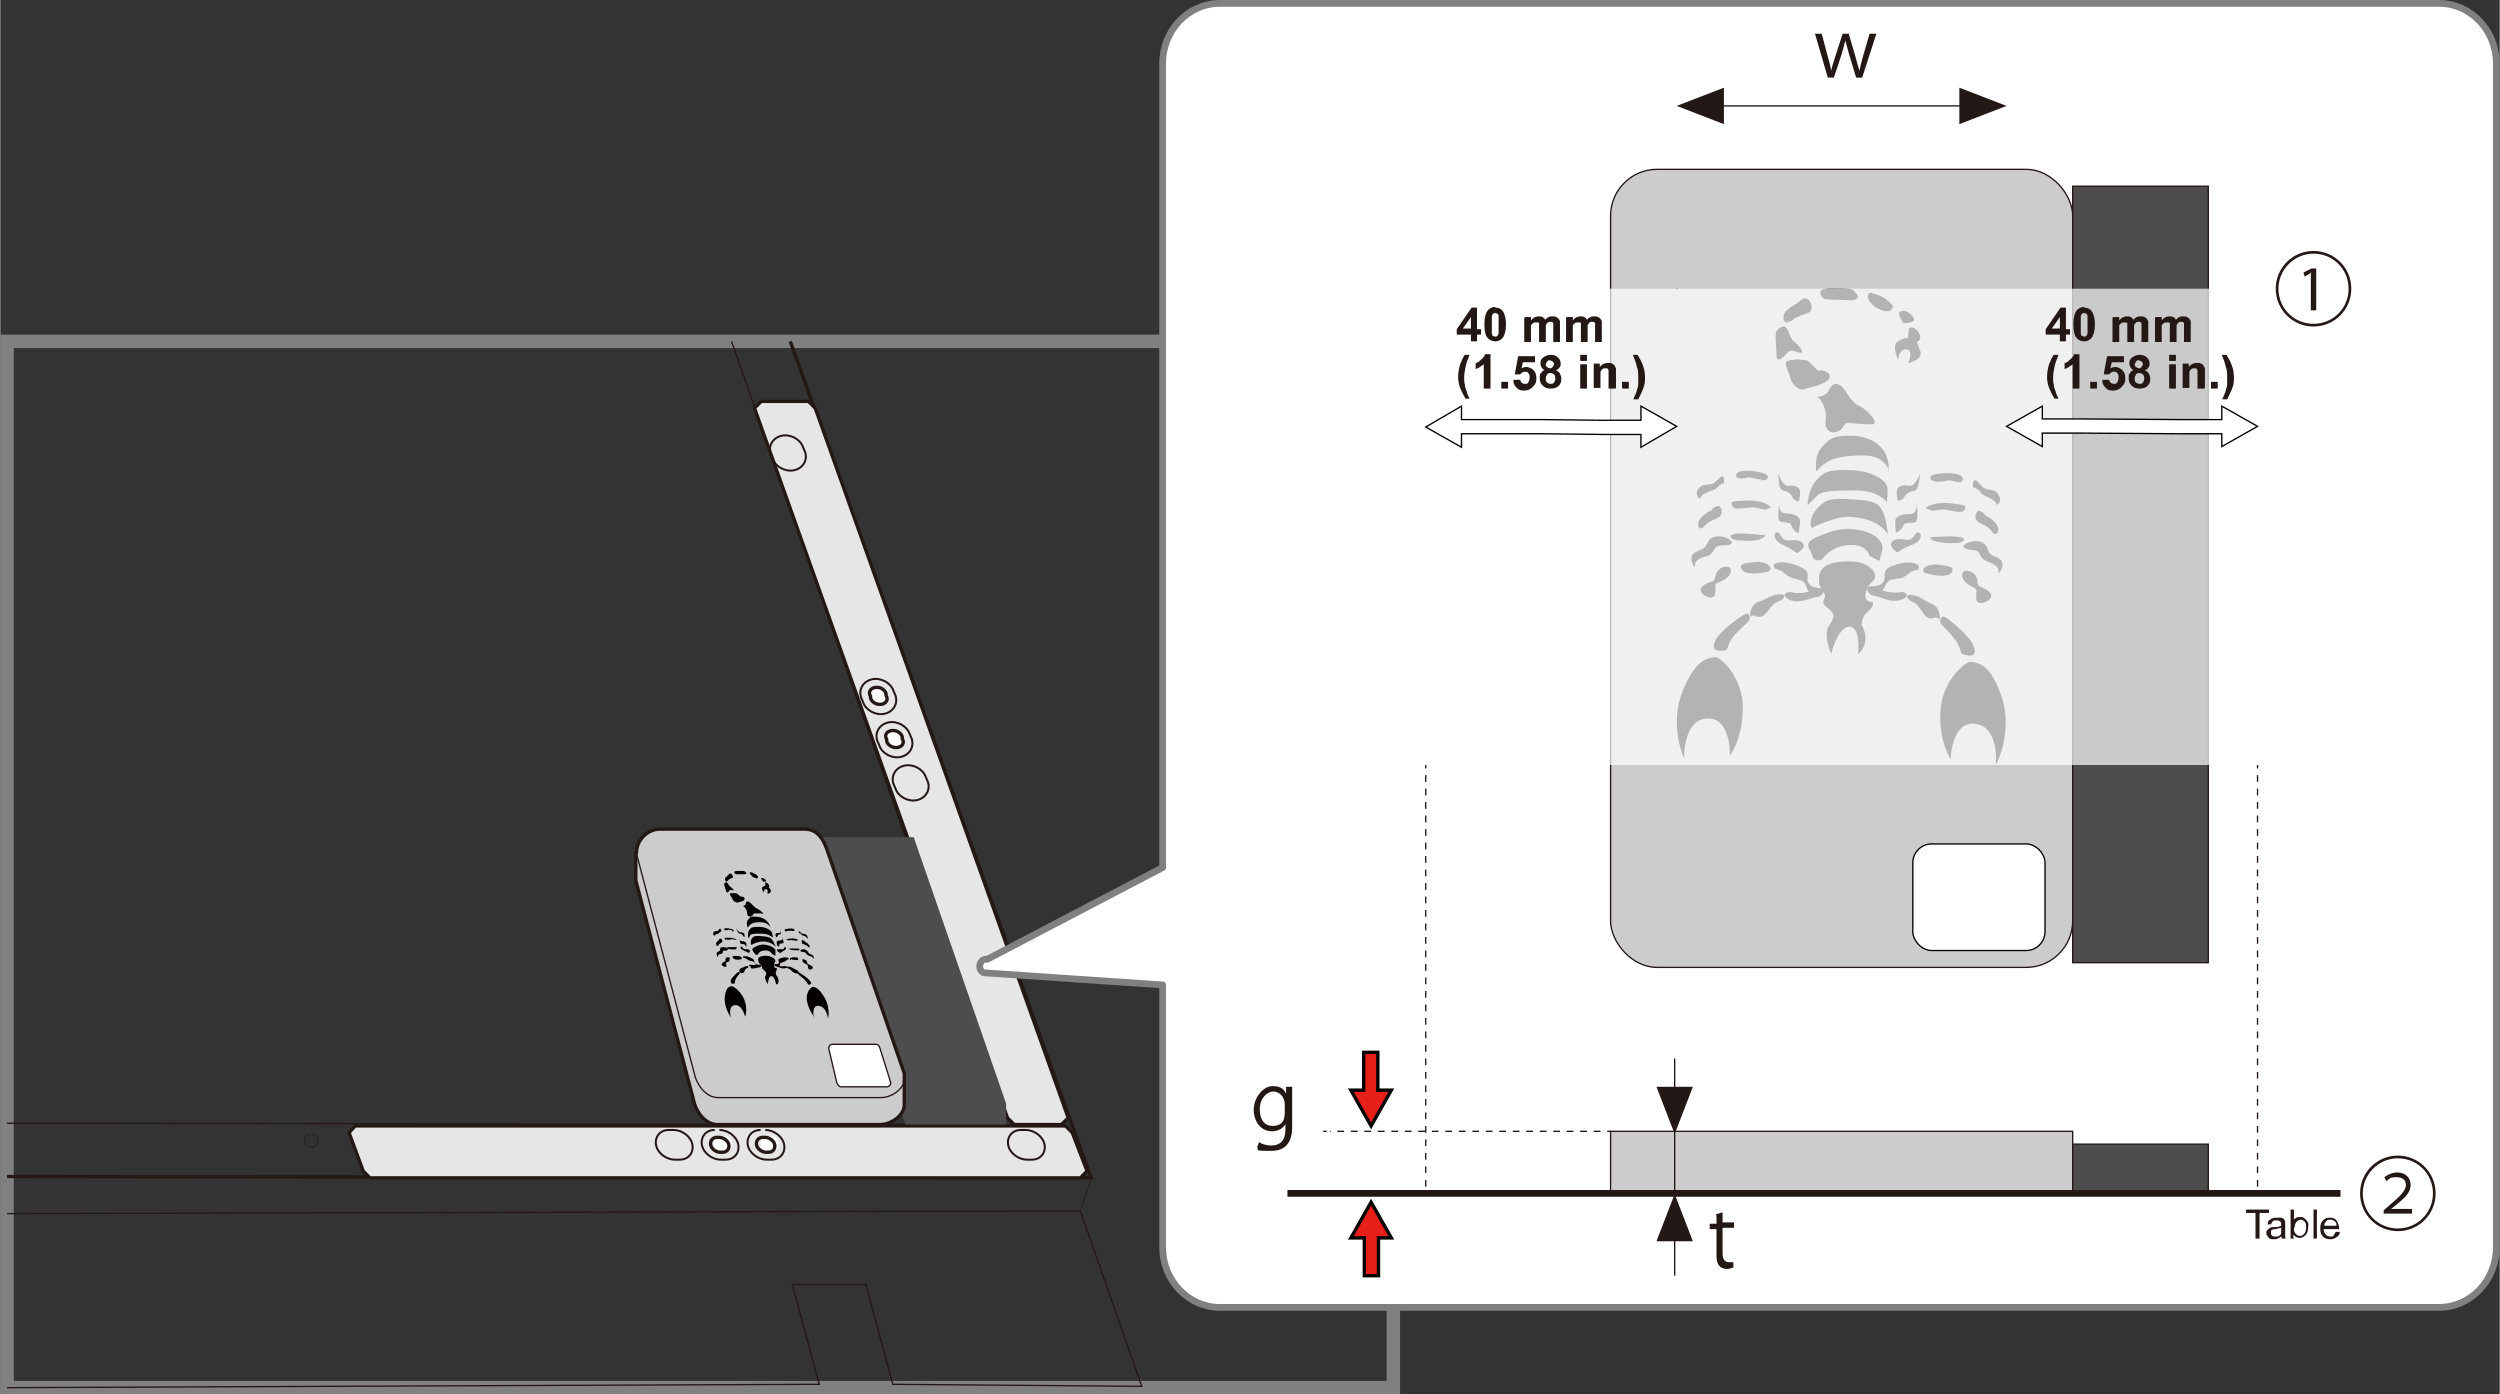
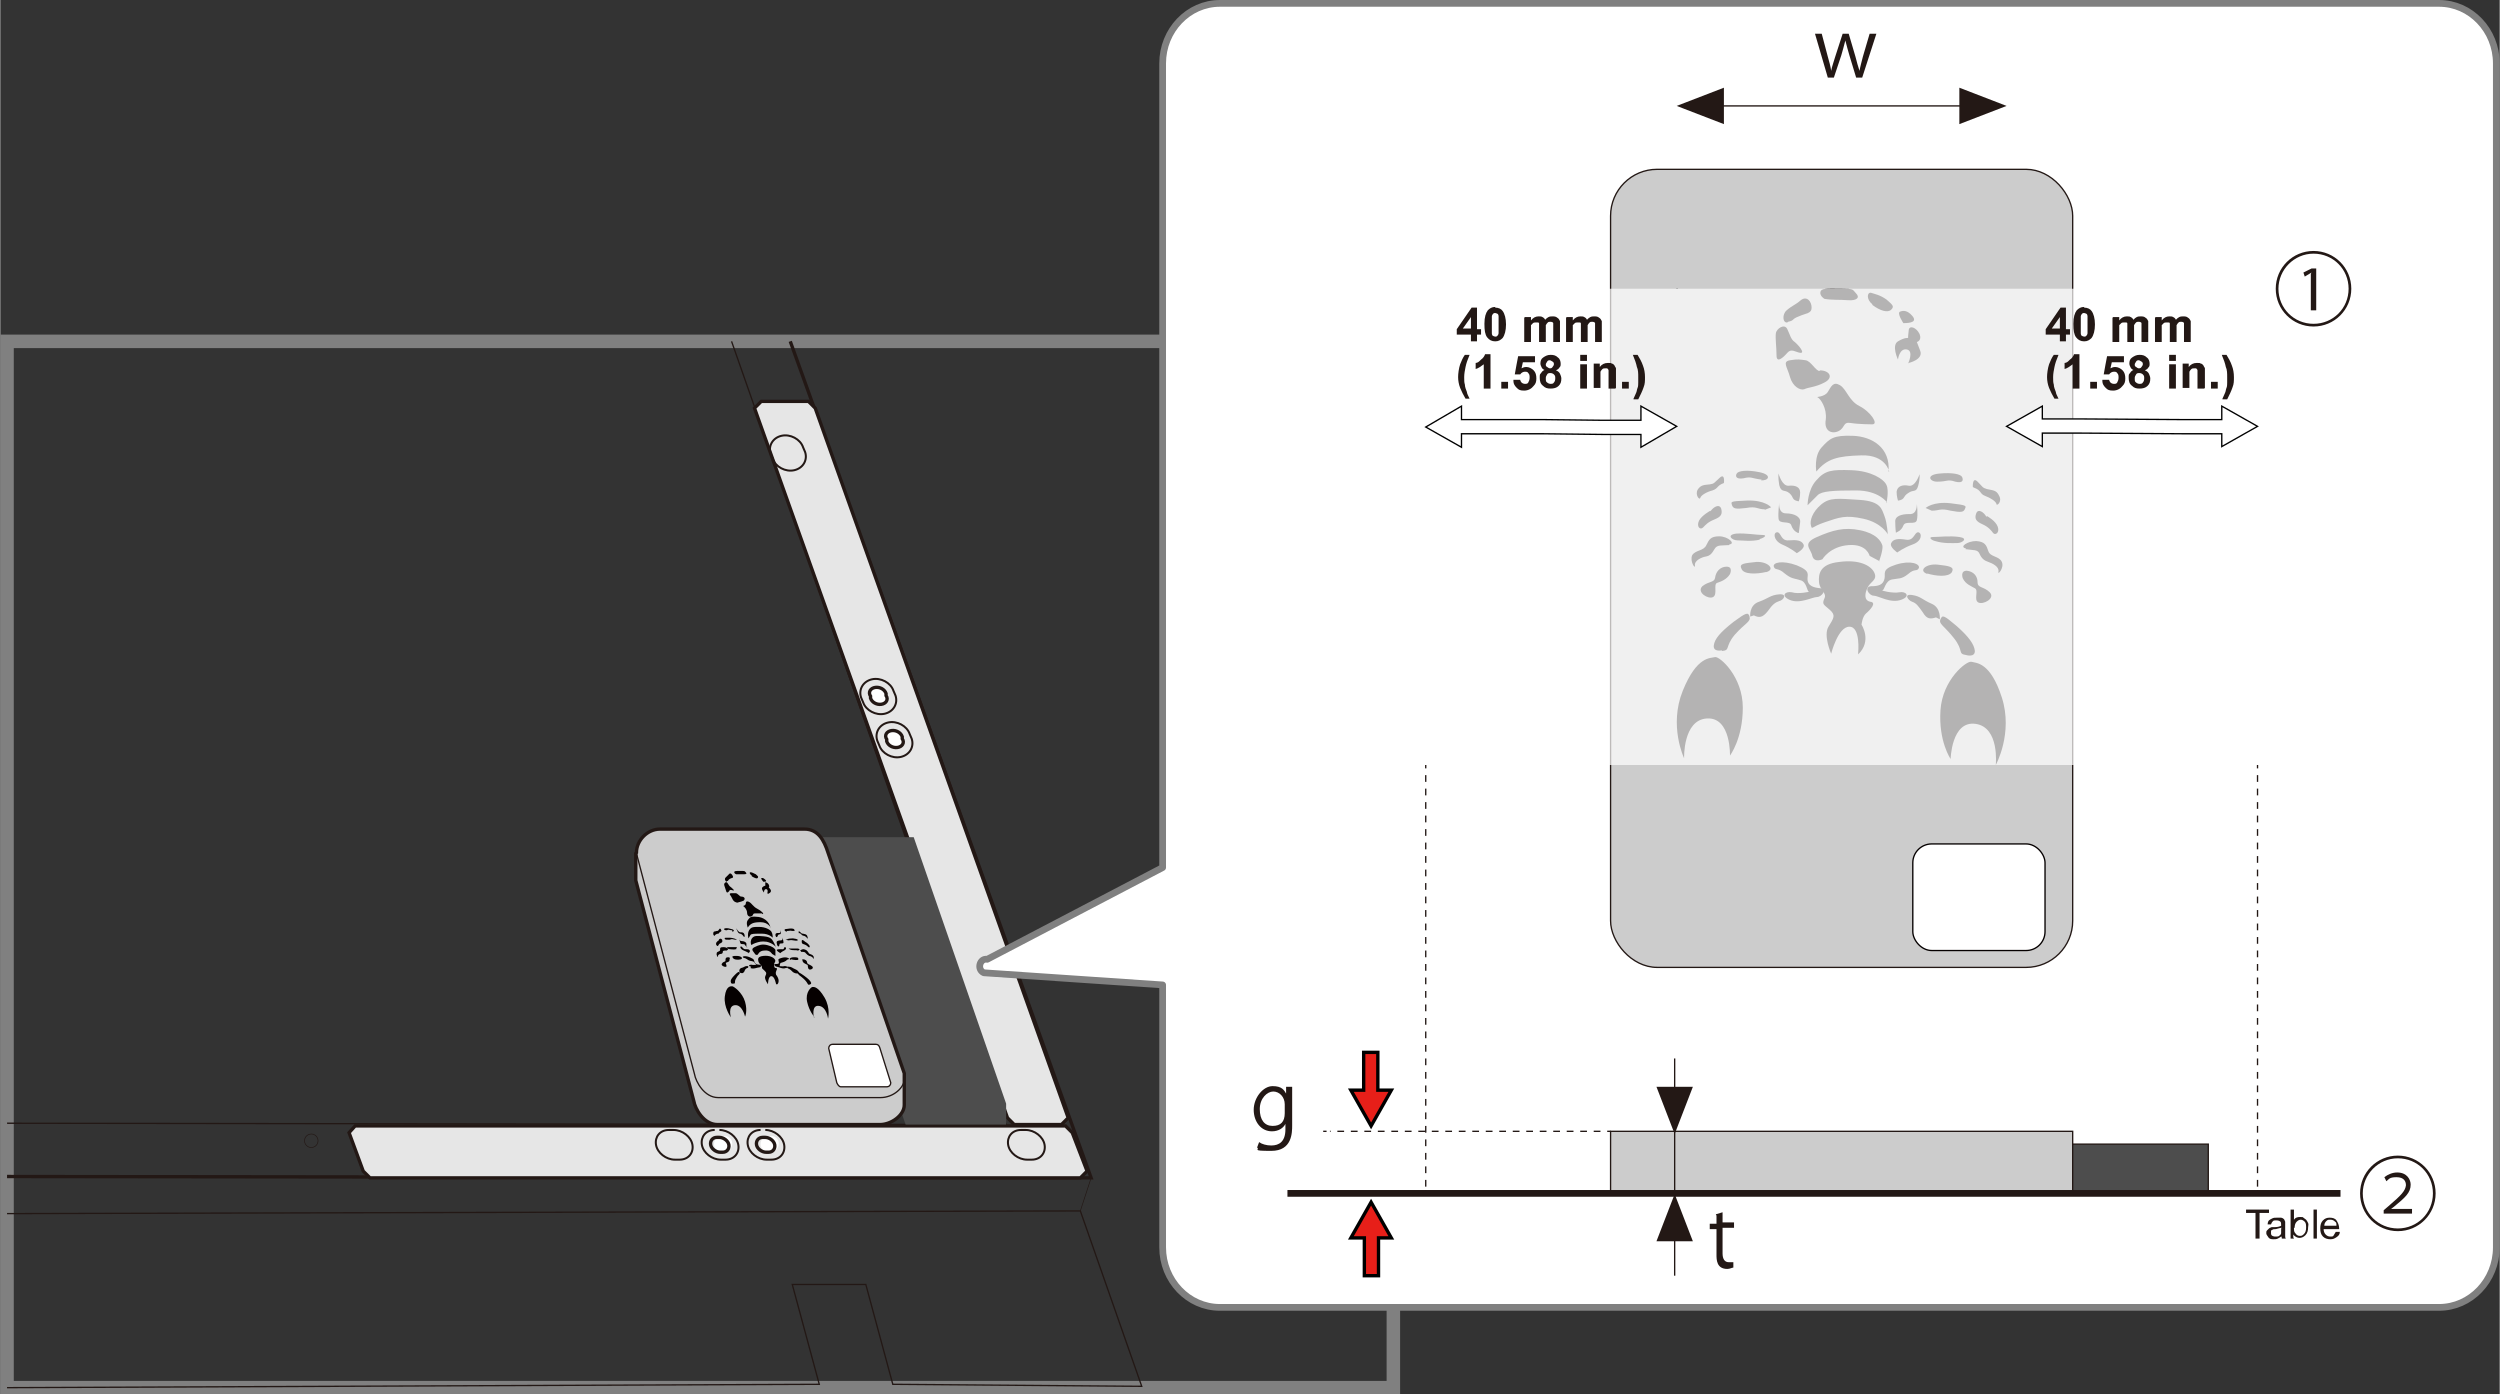
<svg xmlns="http://www.w3.org/2000/svg" width="130.7mm" height="72.9mm" viewBox="0 0 370.5 206.7">
  <rect x="0" y="0" width="370.5" height="206.7" fill="#333333" stroke="none" />
  <defs>
    <style>
      .cls-1 {
        fill: #e71f19;
      }

      .cls-1, .cls-2, .cls-3, .cls-4, .cls-5, .cls-6, .cls-7, .cls-8, .cls-9, .cls-10, .cls-11, .cls-12, .cls-13, .cls-14, .cls-15, .cls-16, .cls-17, .cls-18, .cls-19, .cls-20, .cls-21, .cls-22 {
        stroke-miterlimit: 10;
      }

      .cls-1, .cls-2, .cls-4, .cls-16, .cls-17 {
        stroke-width: .5px;
      }

      .cls-1, .cls-6, .cls-7 {
        stroke: #000;
      }

      .cls-2, .cls-3, .cls-4, .cls-5, .cls-8, .cls-9, .cls-10, .cls-11, .cls-12, .cls-13, .cls-15, .cls-16, .cls-17, .cls-18, .cls-19, .cls-20 {
        stroke: #231815;
      }

      .cls-2, .cls-10 {
        fill: #ccc;
      }

      .cls-23, .cls-24, .cls-6, .cls-17, .cls-21 {
        fill: #fff;
      }

      .cls-24 {
        stroke-linecap: round;
        stroke-linejoin: round;
      }

      .cls-24, .cls-14 {
        stroke: gray;
      }

      .cls-4 {
        fill: #e6e6e6;
      }

      .cls-5 {
        stroke-dasharray: 0 0 1 1;
      }

      .cls-5, .cls-6, .cls-8, .cls-10, .cls-11, .cls-13, .cls-21, .cls-22 {
        stroke-width: .2px;
      }

      .cls-5, .cls-8, .cls-9, .cls-11, .cls-12, .cls-14, .cls-15, .cls-16, .cls-18, .cls-19, .cls-20, .cls-22 {
        fill: none;
      }

      .cls-7, .cls-9, .cls-12, .cls-18, .cls-20 {
        stroke-width: 0px;
      }

      .cls-7, .cls-13 {
        fill: #4d4d4d;
      }

      .cls-25 {
        fill: #050000;
      }

      .cls-9 {
        stroke-dasharray: 0 0 1 1;
      }

      .cls-11 {
        stroke-dasharray: 0 0 1 1;
      }

      .cls-12 {
        stroke-dasharray: 0 0 1 1;
      }

      .cls-14 {
        stroke-width: 2px;
      }

      .cls-15 {
        stroke-width: .1px;
      }

      .cls-17 {
        opacity: .7;
      }

      .cls-17, .cls-22 {
        stroke-dasharray: 0 1;
      }

      .cls-26 {
        fill: #231815;
      }

      .cls-19 {
        stroke-width: .3px;
      }

      .cls-20 {
        stroke-dasharray: 0 0 1 1;
      }

      .cls-21 {
        stroke: #050000;
      }

      .cls-22 {
        stroke: #4d4d4d;
      }
    </style>
  </defs>
  <g id="table">
    <rect class="cls-14" x="1" y="50.6" width="205.5" height="155.1" />
    <polyline class="cls-8" points="108.4 50.6 149.1 166.7 1 166.5" />
    <polyline class="cls-16" points="117.1 50.6 161.7 174.6 1 174.4" />
    <polyline class="cls-8" points="1 179.9 160.1 179.5 169.2 205.5 132.3 205.2 128.3 190.4 117.4 190.4 121.4 205.2 1 205.7" />
    <circle class="cls-15" cx="121.9" cy="75.3" r="1" />
    <circle class="cls-15" cx="46.1" cy="169.1" r="1" />
    <circle class="cls-15" cx="101.5" cy="169.1" r="1" />
    <circle class="cls-15" cx="155.8" cy="169.1" r="1" />
    <line class="cls-15" x1="161.7" y1="174.6" x2="160.1" y2="179.5" />
    <circle class="cls-15" cx="134.7" cy="111" r="1" />
    <g>
      <polygon class="cls-4" points="111.8 60.5 149.3 165.7 150.3 166.7 157.3 166.7 158.3 165.7 120.8 60.5 119.8 59.5 112.8 59.5 111.8 60.5" />
-       <path class="cls-19" d="m137.2,115.2l.3.7c.4,1.2-.3,2.4-1.6,2.7s-2.8-.5-3.2-1.7l-.3-.7c-.4-1.2.3-2.4,1.6-2.7s2.8.5,3.2,1.7Z" />
      <path class="cls-23" d="m132.2,108.3c.6-.1,1.3.2,1.5.8l.2.5c.2.6-.1,1.1-.7,1.3h-.1c-.6.1-1.3-.2-1.5-.8l-.2-.5c-.2-.6.1-1.1.7-1.3h.1Z" />
      <path class="cls-16" d="m133.7,109.2v.3c.4.6,0,1.2-.7,1.3s-1.4-.3-1.6-.9v-.3c-.4-.6,0-1.2.7-1.3s1.4.3,1.6.9Z" />
      <path class="cls-19" d="m134.8,108.8l.3.7c.4,1.2-.3,2.4-1.6,2.7s-2.8-.5-3.2-1.7l-.3-.7c-.4-1.2.3-2.4,1.6-2.7s2.8.5,3.2,1.7Z" />
      <path class="cls-23" d="m129.8,101.9c.6-.1,1.3.2,1.5.8l.2.5c.2.6-.1,1.1-.7,1.3h-.1c-.6.1-1.3-.2-1.5-.8l-.2-.5c-.2-.6.1-1.1.7-1.3h.1Z" />
      <path class="cls-16" d="m131.3,102.8v.3c.4.6,0,1.2-.7,1.3s-1.4-.3-1.6-.9v-.3c-.4-.6,0-1.2.7-1.3s1.4.3,1.6.9Z" />
      <path class="cls-19" d="m132.4,102.4l.3.7c.4,1.2-.3,2.4-1.6,2.7s-2.8-.5-3.2-1.7l-.3-.7c-.4-1.2.3-2.4,1.6-2.7s2.8.5,3.2,1.7Z" />
      <path class="cls-19" d="m119,66.3l.3.7c.4,1.2-.3,2.4-1.6,2.7s-2.8-.5-3.2-1.7l-.3-.7c-.4-1.2.3-2.4,1.6-2.7s2.8.5,3.2,1.7Z" />
      <polygon class="cls-4" points="157.9 166.9 52.6 166.9 51.7 167.9 53.8 173.6 54.8 174.6 160.1 174.6 161.1 173.6 158.9 167.9 157.9 166.9" />
      <path class="cls-19" d="m100.7,171.9h-.7c-1.3,0-2.6-1-2.8-2.2s.6-2.2,1.9-2.2h.7c1.3,0,2.6,1,2.8,2.2s-.6,2.2-1.9,2.2Z" />
      <path class="cls-23" d="m106.9,168.4h.5c.6,0,1.1.5,1.1,1.1h0c0,.7-.5,1.2-1.1,1.2h-.5c-.6,0-1.1-.5-1.1-1.1h0c0-.7.5-1.2,1.1-1.2Z" />
      <path class="cls-16" d="m107.1,170.8h-.4c-.6,0-1.3-.5-1.4-1.1s.3-1.1.9-1.1h.4c.6,0,1.3.5,1.4,1.1s-.3,1.1-.9,1.1Z" />
      <path class="cls-19" d="m106.6,167.5c1.3,0,2.6,1,2.8,2.2s-.6,2.2-1.9,2.2h-.7c-1.3,0-2.6-1-2.8-2.2s.6-2.2,1.9-2.2" />
      <path class="cls-23" d="m113.8,168.4h.5c.6,0,1.1.5,1.1,1.1h0c0,.7-.5,1.2-1.1,1.2h-.5c-.6,0-1.1-.5-1.1-1.1h0c0-.7.5-1.2,1.1-1.2Z" />
      <path class="cls-16" d="m113.9,170.8h-.4c-.6,0-1.3-.5-1.4-1.1s.3-1.1.9-1.1h.4c.6,0,1.3.5,1.4,1.1s-.3,1.1-.9,1.1Z" />
      <path class="cls-19" d="m113.4,167.5c1.3,0,2.6,1,2.8,2.2s-.6,2.2-1.9,2.2h-.7c-1.3,0-2.6-1-2.8-2.2s.6-2.2,1.9-2.2" />
      <path class="cls-19" d="m152.9,171.9h-.7c-1.3,0-2.6-1-2.8-2.2s.6-2.2,1.9-2.2h.7c1.3,0,2.6,1,2.8,2.2s-.6,2.2-1.9,2.2Z" />
    </g>
    <g>
      <polygon class="cls-7" points="120.5 124.1 135.4 124.1 149.1 163.6 149.1 166.7 134.2 166.7 120.5 127.2 120.5 124.1" />
      <polyline class="cls-18" points="149.1 163.6 134.2 163.6 120.5 124.1" />
      <line class="cls-18" x1="134.2" y1="163.6" x2="134.2" y2="166.7" />
    </g>
    <path class="cls-2" d="m94.3,126.4c0-1.8,1.6-3.5,3.5-3.5h21.4c2,0,2.9,1.6,3.5,3.5l11.3,32.7c0,.2,0,.3,0,.5v4.2c0,1.5-1.9,2.9-3.6,2.9h-24.1c-2,0-3.3-2.3-3.5-3.5l-8.6-32.7v-4Z" />
    <path class="cls-8" d="m134.1,159.1c0,.2,0,.3,0,.5,0,1.7-1.8,3.1-3.6,3.1h-24.1c-2,0-3.3-2.3-3.5-3.5l-8.6-32.7" />
    <path class="cls-23" d="m123.4,154.8h6.4c.3,0,.5.2.6.6l1.6,5.1c0,.3-.2.6-.6.6h-6.8c-.3,0-.5-.4-.6-.6l-1.2-5.1c0-.3.2-.6.6-.6Z" />
    <path class="cls-8" d="m123.4,154.8h6.4c.3,0,.5.2.6.6l1.6,5.1c0,.3-.2.6-.6.6h-6.8c-.3,0-.5-.4-.6-.6l-1.2-5.1c0-.3.2-.6.6-.6Z" />
  </g>
  <g id="object">
    <path class="cls-24" d="m361.5,193.8h-180.7c-4.7,0-8.5-4-8.5-8.9v-38.9s-26.5-1.8-26.5-1.8c-1.1-.5-.6-2.2.5-2l26-13.6V9.4c0-4.9,3.8-8.9,8.5-8.9h180.7c4.7,0,8.5,4,8.5,8.9v175.5c0,4.9-3.8,8.9-8.5,8.9Z" />
    <rect class="cls-10" x="238.7" y="167.7" width="68.5" height="9.1" />
    <rect class="cls-13" x="307.2" y="169.6" width="20.1" height="7.3" />
    <rect class="cls-10" x="238.7" y="25.1" width="68.5" height="118.3" rx="6.9" ry="6.9" />
    <rect class="cls-21" x="283.5" y="125.1" width="19.6" height="15.8" rx="2.8" ry="2.8" />
-     <rect class="cls-13" x="307.2" y="27.6" width="20.1" height="115.1" />
    <g>
      <line class="cls-18" x1="238.7" y1="143.4" x2="238.7" y2="143.9" />
      <line class="cls-9" x1="238.7" y1="144.9" x2="238.7" y2="166.7" />
      <line class="cls-18" x1="238.7" y1="167.2" x2="238.7" y2="167.7" />
    </g>
    <g>
      <line class="cls-18" x1="307.2" y1="142.8" x2="307.2" y2="143.3" />
      <line class="cls-12" x1="307.2" y1="144.3" x2="307.2" y2="166.7" />
      <line class="cls-18" x1="307.2" y1="167.2" x2="307.2" y2="167.7" />
    </g>
    <g>
      <line class="cls-18" x1="327.3" y1="142.8" x2="327.3" y2="143.3" />
      <line class="cls-20" x1="327.3" y1="144.3" x2="327.3" y2="168.6" />
      <line class="cls-18" x1="327.3" y1="169.1" x2="327.3" y2="169.6" />
    </g>
    <g>
      <line class="cls-8" x1="211.3" y1="113.4" x2="211.3" y2="113.9" />
      <line class="cls-11" x1="211.3" y1="114.9" x2="211.3" y2="175.9" />
      <line class="cls-8" x1="211.3" y1="176.4" x2="211.3" y2="176.9" />
    </g>
    <g>
      <line class="cls-8" x1="238.7" y1="167.7" x2="238.2" y2="167.7" />
      <line class="cls-5" x1="237.2" y1="167.7" x2="197.1" y2="167.7" />
      <line class="cls-8" x1="196.6" y1="167.7" x2="196.1" y2="167.7" />
    </g>
    <polygon class="cls-1" points="204.2 156 204.2 161.6 206.2 161.6 203.2 166.9 200.2 161.6 202.1 161.6 202.1 156 204.2 156" />
    <polygon class="cls-1" points="202.2 189.1 202.2 183.5 200.2 183.5 203.2 178.2 206.2 183.5 204.3 183.5 204.3 189.1 202.2 189.1" />
    <line class="cls-3" x1="346.9" y1="176.9" x2="190.8" y2="176.9" />
    <g id="scorpio">
      <path class="cls-25" d="m256.4,112.1s.2-5.8-3.4-5.6-3.4,5.9-3.4,5.9c0,0-2.3-4.8-.2-10,2.1-5.2,4.1-4.8,4.8-5,.7-.1,4.1,2.9,4.1,7.5s-1.9,7.1-1.9,7.1Z" />
      <path class="cls-25" d="m255.2,96.5c1.3-.1.4-.6,1.9-2.4,1.6-1.8,2.4-1.9,2.2-2.7-.2-.7-.5-.6-2.4.8-1.9,1.5-2.8,2.5-2.9,3.5-.1,1,1.2.7,1.2.7Z" />
      <path class="cls-25" d="m259.9,91.2c.8.4,1.3.4,2.1-.6.7-1,1.1-1.3,1.7-1.5.6-.1,1.3-1.1,0-1-1.3.1-1.6.6-3,1.1-1.5.5-1.3,2.2-1.3,2.2l.6-.2Z" />
      <path class="cls-25" d="m265.2,88.9c1.5.7,3.4-.4,4.1-.4s1.6-1.2.5-1.3c-1.1-.1-1.8-.4-1.9-1.2-.1-.8.6-1.3-1.6-2.2-2.2-.8-3.6-.4-3.4.2.2.6.6.1,1.6,1,1,.8,1.3.7,2.3,1,1,.2,1,1.7,1.3,1.7s-1.6.4-2.5.1c-1-.2-1.7.5-.4,1.1Z" />
      <path class="cls-25" d="m261.7,84.8c-1.3.3-3.3.4-3.6-.5-.4-.8.5-.8,2.2-1,1.7-.1,2.9,1.1,1.5,1.5Z" />
      <path class="cls-25" d="m256.4,85.1c-.5.8-1.3,1.1-1.9,1.3-.6.2.1,1.7-.6,2.1-.7.4-2.5-.7-1.6-1.6,1-.8,1.8-.5,1.9-1.3.1-.8.7-1.6,1.7-1.6s.5,1.1.5,1.1Z" />
      <path class="cls-25" d="m266.3,82s-.8-.7-2.2-1.3c-1.3-.6-1.3-1.8-.7-1.8s.5,1.3,1.7,1.2c1.2-.1,1.9,0,2.2.6s-1,1.3-1,1.3Z" />
      <path class="cls-25" d="m260.8,80c-1.3.3-2.5.1-3.3.1s-1.7-.8-.2-1c1.5-.1,3,.2,3.9.2s.1.5-.4.6Z" />
      <path class="cls-25" d="m256.3,80.8c-1.2.1-1.8-.1-2.2.6-.4.7-.7,1-1.3,1.1-.6.1-1.7.6-1.6,1.3.1.7-.8-.6-.4-1.5.5-.8,1.7-.6,2.1-1.5.4-.8.6-1.3,1.9-1.3s2.5,1.1,1.5,1.2Z" />
      <path class="cls-25" d="m266.5,79s-.7-.2-1-1.1c-.2-.8-1.8-.1-1.9-1-.1-.8.1-2.4.1-2.4,0,0-.2,1.6,1,1.6s2.2.5,2.1,1.3c-.1.8-.2,1.6-.2,1.6Z" />
      <path class="cls-25" d="m261.6,75.5c-1.2,0-1.2-.5-2.8-.2-1.6.2-1.9.1-2.1-.4-.1-.5-.5-.6,2.2-.7,2.7-.1,3.6,1,3.6,1l-1,.4Z" />
      <path class="cls-25" d="m253.5,75.8c.4-.6,1.3-1.2,1.6-.4.2.8,0,1.2-1,1.6-1,.4-1.3.8-1.7,1.2-.4.4-1-.1-.6-1,.4-.8,1.7-1.5,1.7-1.5Z" />
      <path class="cls-25" d="m266.5,74.3c-1-.2-.6-.6-1.3-1.2-.7-.6-1.2,0-1.5-1.2-.2-1.2-.1-1.7-.1-1.7,0,0,.5,1.9,1.5,1.8,1-.1,1.7.2,1.7,1s-.2,1.3-.2,1.3Z" />
      <path class="cls-25" d="m261.1,71.1c-1.6-.2-1.5-.5-2.7-.2-1.2.2-1.2-.4-1-.7.2-.4,1.5-.6,3.4-.2,1.9.4,1.3,1.3.2,1.2Z" />
      <path class="cls-25" d="m255.5,71.6c-1.1.4-.8.8-1.7,1.1-.8.2-1.7.7-1.8,1.1-.1.4-.8-.4-.4-1.2.5-.8,1.1-.7,1.8-.8.7-.1.6-.2,1.5-1,.8-.7.6.8.6.8Z" />
      <path class="cls-25" d="m289.1,112.6s.1-5.8,3.7-5.3c3.6.5,3,6.1,3,6.1,0,0,2.6-4.7.9-10-1.7-5.3-3.8-5.1-4.5-5.3-.7-.2-4.3,2.6-4.6,7.2-.3,4.6,1.5,7.2,1.5,7.2Z" />
      <path class="cls-25" d="m291.4,97.1c-1.3-.2-.3-.6-1.8-2.5-1.5-1.9-2.3-2.1-2-2.8.3-.7.5-.6,2.4,1,1.8,1.6,2.6,2.7,2.7,3.7,0,1-1.3.6-1.3.6Z" />
      <path class="cls-25" d="m287,91.5c-.9.3-1.4.3-2-.7-.7-1-1-1.4-1.6-1.6-.6-.2-1.3-1.2,0-1,1.3.2,1.5.7,2.9,1.3,1.4.6,1.2,2.3,1.2,2.3l-.6-.3Z" />
      <path class="cls-25" d="m281.8,88.9c-1.6.6-3.4-.6-4.1-.6-.7,0-1.5-1.3-.4-1.4,1.1,0,1.8-.2,2-1.1.2-.8-.5-1.4,1.7-2.1,2.2-.7,3.6-.1,3.4.5-.3.6-.6,0-1.6.9-1,.8-1.4.6-2.4.8-1,.2-1.1,1.6-1.4,1.6-.4,0,1.5.5,2.5.3,1-.2,1.7.6.3,1.1Z" />
      <path class="cls-25" d="m285.6,85c1.3.4,3.2.6,3.7-.2.4-.8-.4-.9-2.1-1.1-1.7-.2-3,.9-1.5,1.4Z" />
      <path class="cls-25" d="m290.9,85.7c.4.9,1.3,1.2,1.8,1.5.6.3-.2,1.7.5,2.1.7.4,2.6-.6,1.7-1.5-.9-.9-1.8-.6-1.8-1.5,0-.9-.6-1.6-1.6-1.7-1,0-.6,1.1-.6,1.1Z" />
      <path class="cls-25" d="m281.2,81.9s.9-.7,2.3-1.2c1.4-.5,1.4-1.7.8-1.8-.6,0-.6,1.3-1.8,1.1-1.2-.2-1.9-.1-2.2.5-.3.6.9,1.4.9,1.4Z" />
      <path class="cls-25" d="m286.8,80.2c1.3.4,2.5.3,3.3.3.7,0,1.7-.7.3-.9-1.4-.2-3,0-3.9,0-.8,0-.2.5.3.6Z" />
      <path class="cls-25" d="m291.3,81.4c1.2.2,1.8,0,2.1.7.3.7.7,1,1.3,1.2.6.2,1.6.7,1.5,1.4-.2.7.9-.5.5-1.4-.4-.9-1.7-.7-2-1.6-.3-.9-.5-1.4-1.8-1.5-1.3,0-2.6.9-1.5,1.1Z" />
      <path class="cls-25" d="m281.1,78.9s.7-.2,1-1c.3-.8,1.8,0,2-.8.2-.8,0-2.4,0-2.4,0,0,.1,1.6-1.1,1.5-1.2,0-2.2.3-2.1,1.2,0,.9.1,1.6.1,1.6Z" />
      <path class="cls-25" d="m286.3,75.7c1.2,0,1.2-.4,2.8,0,1.6.3,1.9.2,2.1-.2.2-.5.5-.6-2.1-.9-2.6-.3-3.7.7-3.7.7l.9.4Z" />
      <path class="cls-25" d="m294.4,76.6c-.3-.6-1.2-1.3-1.5-.5-.3.8,0,1.2.9,1.6.9.4,1.3.9,1.6,1.3.3.4,1,0,.7-.9-.3-.9-1.6-1.6-1.6-1.6Z" />
      <path class="cls-25" d="m281.4,74.2c1-.2.6-.6,1.4-1.1.8-.6,1.2,0,1.5-1.1s.2-1.7.2-1.7c0,0-.6,1.9-1.6,1.7-1-.2-1.7.1-1.8.9,0,.7.2,1.3.2,1.3Z" />
      <path class="cls-25" d="m287.1,71.4c1.6,0,1.5-.4,2.7,0,1.2.3,1.2-.3,1-.7s-1.4-.7-3.4-.5c-2,.2-1.4,1.2-.3,1.2Z" />
      <path class="cls-25" d="m292.6,72.3c1.1.4.8.9,1.6,1.2.8.3,1.6.8,1.7,1.2,0,.4.9-.3.4-1.2-.4-.9-1-.8-1.8-1-.7-.2-.6-.3-1.4-1.1-.8-.8-.7.8-.7.8Z" />
      <path class="cls-25" d="m275.4,96.8s.4-3.9-1.3-3.9-2.7,4-2.7,4c0,0-1.2-2.7-.4-4,.8-1.3,1.1-1.7.2-2.5s-1.2-.8-.8-1.7c.4-.8-.7-1.2-.8-2.4-.1-1.2.1-2.7,3-3,2.9-.4,4.7.5,5.2,1.6.5,1.1-.6,1.3-1,2.2-.4.8-.6,1.9.4,2.1,1,.1,0,1.2-.6,1.7-.6.5-.7,1.7-.7,1.7,0,0,1.6,2.4-.5,4.4Z" />
      <path class="cls-25" d="m278.6,83.2l-1.5-.8s-.4-1.8-3.1-1.6c-2.8.2-3.9,2.1-3.9,2.1,0,0-1.2.6-1.5-.5-.2-1.1-1.6-1.8.7-2.8,2.3-1,4-1.5,6.4-1,2.4.5,3.1,1.6,3.3,2.3.1.7-.5,2.3-.5,2.3Z" />
      <path class="cls-25" d="m279.8,79.3s-.1-1.8-.5-2.8c-.4-1-.5-2.2-3.7-2.4s-4.4-.4-5.7.7c-1.3,1.1-1.7,2.4-1.5,3.1.2.7,0,.2,2.1-.5s3-1.1,5.7-.5c2.7.6,3.6,2.3,3.6,2.3Z" />
      <path class="cls-25" d="m279.7,74.5s-1.2-1.8-4.6-1.8-5.1.1-5.7.7c-.6.6-1.5,1.5-1.5,1.5,0,0,0-2.3,1.3-3.7,1.3-1.5,2.3-1.6,5.2-1.5s4.8,1.3,5.2,2.2c.4.8,0,2.7,0,2.7Z" />
      <path class="cls-25" d="m280,69.9s-.5-2.5-4.1-2.4c-3.6.1-5.1.5-6.7,2.4,0,0-.4-2.3.8-3.6,1.2-1.3,1.7-1.8,4.6-1.7,2.9.1,5.6,1.8,5.3,5.3Z" />
      <path class="cls-25" d="m277.4,62.9s-1.9,0-3.1-.2c-1.2-.2-.8.7-1.8,1.2-1,.5-2.2,0-1.9-1.7.2-1.7-.8-3.1-1.2-3.3-.4-.1,1,0,1.5-.8.5-.8.8-1.6,1.8-1,1,.6,1.3,2.3,2.9,3.1,1.6.8,2.9,2.7,1.9,2.7Z" />
      <path class="cls-25" d="m269.7,54.9c1.5,0,2.1,1.1.7,1.8-1.3.7-2.4.7-3,1-.6.2-1.7-.4-2.1-1.8-.4-1.5-1.2-2.3,0-2.5,1.2-.2,1.5-.1,2.3,0,.8.1,1.5,1.6,2.1,1.6Z" />
      <path class="cls-25" d="m266.8,52.3c-.7-.1-1.3-.7-1.9,0-.6.7-1.6,1.6-1.6.4s-.2-2.5-.1-3.3c.1-.7,1.3-1.5,1.7-.6.4.8.5,1.5,1.1,1.9.6.5,1.6,1.7.8,1.6Z" />
      <path class="cls-25" d="m265,47.7c1-.2.5-.4,1.6-.8,1.1-.5,1.9-.4,1.9-1.3s-.7-1.8-1.6-1.1c-.8.7-1.3.8-2.1,1.5-.7.6-.6,1.9.1,1.8Z" />
      <path class="cls-25" d="m270.4,44.3c1.1.2,2.2.1,3.5.2,1.3.1,1.8-.4,1.2-1-.6-.6-.2-.7-2.3-.7s-2.9-.1-3,.5c-.1.6.6,1,.6,1Z" />
      <path class="cls-25" d="m277.5,45.2c1.2.9,2.3,1.2,2.8.7.5-.5.2-.7-.7-1.5-1-.7-1.7-.8-2.3-1-.6-.1-.7,1,.2,1.7Z" />
      <path class="cls-25" d="m282.1,47.9c1.1,0,2.1-.2,1.3-1.1-.7-.8-1.3-.8-1.8-.6-.5.2.5,1.7.5,1.7Z" />
      <path class="cls-25" d="m282.9,53.8s2.2-.5,1.7-1.8l-.5-1.3s.8-.2.4-1.2c-.5-1-1.5-1.3-1.6-.6-.1.7-.1,1.2-.1,1.2,0,0-.5-.1-1.5.5-1,.6,0,2.7,0,2.7,0,0,.2-1.7,1.3-1.5,1.1.2.2,2.1.2,2.1Z" />
    </g>
    <g id="scorpio-2" data-name="scorpio">
      <path class="cls-25" d="m110.4,150.7s-.4-1.8-1.5-1.7-.6,1.8-.6,1.8c0,0-1.1-1.5-.9-3.1.2-1.6.9-1.5,1.1-1.5.2,0,1.5.9,1.9,2.3s0,2.2,0,2.2Z" />
      <path class="cls-25" d="m108.7,145.8c.4,0,0-.2.4-.8.3-.6.6-.6.5-.8-.1-.2-.2-.2-.7.3-.5.5-.7.8-.6,1.1,0,.3.4.2.4.2Z" />
      <path class="cls-25" d="m109.7,144.2c.3.1.4.1.6-.2.1-.3.2-.4.4-.5.2,0,.3-.3,0-.3-.4,0-.4.2-.9.3-.4.2-.2.7-.2.7h.2Z" />
      <path class="cls-25" d="m111.2,143.5c.5.2,1-.1,1.3-.1s.4-.4,0-.4c-.3,0-.6-.1-.7-.4-.1-.3,0-.4-.7-.7-.7-.3-1.2-.1-1,0,.1.2.2,0,.6.3.4.3.5.2.8.3.3,0,.4.5.6.5s-.5.1-.8,0c-.3,0-.5.2,0,.3Z" />
      <path class="cls-25" d="m109.8,142.2c-.4.1-1,.1-1.2-.2-.2-.3,0-.3.6-.3.5,0,1,.3.6.5Z" />
      <path class="cls-25" d="m108.1,142.3c0,.3-.3.3-.5.4-.2,0,.2.5,0,.6-.2.1-.9-.2-.6-.5.2-.3.5-.2.5-.4,0-.3,0-.5.4-.5s.2.3.2.3Z" />
      <path class="cls-25" d="m111,141.3s-.3-.2-.8-.4c-.5-.2-.6-.6-.4-.6s.3.4.6.4c.4,0,.6,0,.7.2s-.2.4-.2.4Z" />
      <path class="cls-25" d="m109.1,140.7c-.4.1-.8,0-1,0s-.6-.3-.2-.3c.4,0,1,0,1.2,0s0,.2,0,.2Z" />
      <path class="cls-25" d="m107.7,140.9c-.4,0-.6,0-.6.2,0,.2-.1.3-.3.3-.2,0-.5.2-.4.4,0,.2-.3-.2-.2-.5,0-.3.5-.2.5-.5,0-.3,0-.4.5-.4s.9.3.6.4Z" />
      <path class="cls-25" d="m110.8,140.4s-.2,0-.4-.3c-.1-.3-.6,0-.7-.3-.1-.3-.2-.8-.2-.8,0,0,0,.5.4.5s.7.2.7.4c0,.3,0,.5,0,.5Z" />
      <path class="cls-25" d="m109,139.3c-.4,0-.4-.2-.9,0-.5,0-.6,0-.7-.1,0-.2-.2-.2.6-.2.8,0,1.2.3,1.2.3h-.3Z" />
      <path class="cls-25" d="m106.5,139.4c0-.2.3-.4.5-.1.1.3,0,.4-.2.5-.3.1-.3.3-.4.4,0,.1-.3,0-.3-.3,0-.3.4-.5.4-.5Z" />
      <path class="cls-25" d="m110.4,138.9c-.3,0-.2-.2-.5-.4-.3-.2-.4,0-.6-.4-.2-.4-.2-.5-.2-.5,0,0,.3.6.6.6.3,0,.5,0,.6.3s0,.4,0,.4Z" />
      <path class="cls-25" d="m108.5,137.9c-.5,0-.5-.2-.8,0-.4,0-.4-.1-.4-.2,0-.1.4-.2,1,0,.6.1.5.4.2.4Z" />
      <path class="cls-25" d="m106.8,138.1c-.3.1-.2.3-.4.3-.2,0-.5.2-.5.3,0,.1-.3-.1-.2-.4,0-.3.3-.2.5-.3.2,0,.2,0,.4-.3.2-.2.3.3.3.3Z" />
      <path class="cls-25" d="m120.6,150.8s-.4-1.8.7-1.7c1.2.1,1.4,1.9,1.4,1.9,0,0,.4-1.5-.5-3.1-1-1.7-1.6-1.6-1.8-1.6-.2,0-1.1.8-.8,2.2.3,1.4,1.1,2.3,1.1,2.3Z" />
      <path class="cls-25" d="m120,146c-.4,0-.2-.2-.8-.8-.6-.6-.9-.6-.9-.9,0-.2.1-.2.8.3.7.5,1,.8,1.1,1.1,0,.3-.3.2-.3.2Z" />
      <path class="cls-25" d="m118.2,144.3c-.2,0-.4,0-.7-.2-.3-.3-.4-.4-.6-.5-.2,0-.5-.4,0-.3.4,0,.5.2,1,.4.5.2.6.7.6.7h-.2Z" />
      <path class="cls-25" d="m116.4,143.5c-.4.2-1.1-.2-1.3-.2-.2,0-.6-.4-.2-.4.3,0,.6,0,.5-.3,0-.3-.3-.4.4-.6.6-.2,1.1,0,1.1.1,0,.2-.2,0-.4.3-.3.2-.4.2-.7.3-.3,0-.2.5-.3.5-.1,0,.5.1.8,0,.3,0,.6.2.2.3Z" />
      <path class="cls-25" d="m117.2,142.2c.4.1,1.1.2,1.1,0,0-.3-.2-.3-.7-.3-.5,0-.8.3-.4.4Z" />
      <path class="cls-25" d="m118.9,142.5c.2.3.5.4.7.5.2,0,0,.5.3.7.3.1.8-.2.4-.5-.4-.3-.6-.2-.7-.5,0-.3-.3-.5-.6-.5-.3,0,0,.3,0,.3Z" />
      <path class="cls-25" d="m115.6,141.3s.2-.2.6-.4c.4-.2.3-.5.1-.5-.2,0,0,.4-.5.3-.4,0-.6,0-.7.1,0,.2.4.4.4.4Z" />
      <path class="cls-25" d="m117.2,140.8c.4.1.8,0,1,.1.2,0,.5-.2,0-.3-.5,0-.9,0-1.2,0-.3,0,0,.1.2.2Z" />
      <path class="cls-25" d="m118.7,141.1c.4,0,.6,0,.7.2.2.2.3.3.5.4.2,0,.6.2.6.4,0,.2.2-.2,0-.4-.2-.3-.6-.2-.7-.5-.2-.3-.3-.4-.7-.5-.4,0-.7.3-.4.3Z" />
      <path class="cls-25" d="m115.3,140.3s.2,0,.2-.3c0-.3.6,0,.6-.3,0-.3-.2-.8-.2-.8,0,0,.2.5-.2.5-.4,0-.7.1-.6.4,0,.3.2.5.2.5Z" />
      <path class="cls-25" d="m116.7,139.4c.4,0,.4-.1.9,0,.5.1.6,0,.6,0,0-.1.1-.2-.7-.3-.8,0-1.1.2-1.1.2h.3Z" />
      <path class="cls-25" d="m119.3,139.6c-.2-.2-.5-.4-.5-.1,0,.3,0,.4.4.5.3.1.5.3.6.4.1.1.3,0,.1-.3-.2-.3-.6-.5-.6-.5Z" />
      <path class="cls-25" d="m115,138.9c.3,0,.2-.2.3-.3.2-.2.4,0,.4-.3s0-.5,0-.5c0,0,0,.6-.3.5-.3,0-.5,0-.5.3,0,.2.2.4.2.4Z" />
      <path class="cls-25" d="m116.6,138c.5,0,.4-.1.8,0,.4,0,.4,0,.3-.2s-.5-.2-1.1-.1c-.6,0-.3.4,0,.4Z" />
      <path class="cls-25" d="m118.4,138.3c.4.1.3.3.6.4.3,0,.6.3.6.4,0,.1.2,0,0-.4-.2-.3-.4-.2-.6-.3-.2,0-.2,0-.5-.3-.3-.2-.1.3-.1.3Z" />
      <path class="cls-25" d="m115,145.9s-.2-1.2-.7-1.2-.5,1.2-.5,1.2c0,0-.6-.8-.4-1.2.2-.4.2-.5-.1-.8s-.4-.3-.4-.5c0-.3-.3-.4-.5-.8-.1-.4-.2-.8.7-.9.9-.1,1.5.2,1.7.5.2.3,0,.4-.1.7,0,.3,0,.6.3.6.3,0,0,.4,0,.5-.1.2,0,.5,0,.5,0,0,.7.8.2,1.4Z" />
      <path class="cls-25" d="m114.9,141.7l-.5-.3s-.3-.6-1.1-.5c-.8,0-1,.6-1,.6,0,0-.3.2-.5-.2-.2-.3-.6-.6,0-.9.6-.3,1.1-.5,1.9-.3.8.2,1.1.5,1.2.7,0,.2,0,.7,0,.7Z" />
      <path class="cls-25" d="m115,140.5s-.2-.6-.4-.9c-.2-.3-.3-.7-1.4-.8s-1.4-.1-1.7.2c-.3.3-.3.8-.2,1,.1.2,0,0,.6-.2s.9-.3,1.7-.2c.9.2,1.3.7,1.3.7Z" />
      <path class="cls-25" d="m114.5,139s-.5-.6-1.6-.6-1.6,0-1.7.2c-.1.2-.3.5-.3.5,0,0-.2-.7.1-1.2.3-.5.6-.5,1.5-.5s1.6.4,1.8.7c.2.3.2.8.2.8Z" />
      <path class="cls-25" d="m114.2,137.5s-.4-.8-1.5-.8c-1.1,0-1.5.2-1.9.8,0,0-.3-.7,0-1.1.3-.4.4-.6,1.3-.5.9,0,1.9.6,2.1,1.7Z" />
      <path class="cls-25" d="m112.9,135.4s-.6,0-1,0c-.4,0-.2.2-.5.4-.3.2-.7,0-.7-.5,0-.5-.5-1-.6-1-.1,0,.3,0,.4-.3,0-.3.1-.5.5-.3.4.2.6.7,1.2,1,.6.3,1.1.8.8.8Z" />
      <path class="cls-25" d="m109.8,132.9c.5,0,.7.3.4.6-.4.2-.7.2-.9.3-.2,0-.6-.1-.8-.6-.2-.5-.6-.7-.2-.8.4,0,.4,0,.7,0,.3,0,.6.5.8.5Z" />
      <path class="cls-25" d="m108.7,132c-.2,0-.5-.2-.6,0-.1.2-.4.5-.5.1s-.3-.8-.3-1c0-.2.3-.5.5-.2.2.3.3.5.5.6.2.2.6.5.4.5Z" />
      <path class="cls-25" d="m107.7,130.6c.3,0,.1-.1.4-.3.3-.2.6-.1.5-.4s-.4-.6-.6-.3c-.2.2-.3.3-.5.5-.2.2,0,.6.2.6Z" />
      <path class="cls-25" d="m109.1,129.6c.4,0,.7,0,1.1,0,.4,0,.5-.1.3-.3-.2-.2-.1-.2-.8-.2s-.9,0-.9.2c0,.2.3.3.3.3Z" />
      <path class="cls-25" d="m111.4,129.9c.5.3.8.4.9.2.1-.2,0-.2-.3-.5-.4-.2-.6-.3-.8-.3-.2,0-.1.3.2.5Z" />
      <path class="cls-25" d="m113.1,130.7c.3,0,.6,0,.3-.3-.3-.3-.5-.3-.6-.2-.1,0,.3.5.3.5Z" />
      <path class="cls-25" d="m113.8,132.5s.6-.2.4-.6l-.3-.4s.2,0,0-.4c-.2-.3-.6-.4-.5-.2,0,.2,0,.4,0,.4,0,0-.2,0-.4.2-.3.2.2.8.2.8,0,0,0-.5.3-.5.4,0,.2.6.2.6Z" />
    </g>
    <rect class="cls-17" x="211.3" y="42.8" width="123.3" height="70.6" />
    <g>
      <path class="cls-26" d="m305.3,50.6v-1h-2.1v-.8l2.2-3.2h.8v3.2h.6v.8h-.6v1h-.9Zm0-1.9v-1.7l-1.2,1.7h1.2Z" />
      <path class="cls-26" d="m308.9,45.6c.5,0,.9.2,1.1.5.3.4.5,1.1.5,2s-.2,1.6-.5,2c-.3.3-.6.5-1.1.5s-.9-.2-1.2-.6c-.3-.4-.4-1-.4-2s.2-1.6.5-2c.3-.3.6-.5,1.1-.5Zm0,.8c-.1,0-.2,0-.3.1,0,0-.2.2-.2.4,0,.2,0,.7,0,1.3s0,1,0,1.2c0,.2.1.4.2.4,0,0,.2.1.3.1s.2,0,.3-.1c0,0,.2-.2.2-.4,0-.2,0-.7,0-1.3s0-1,0-1.2c0-.2-.1-.4-.2-.4,0,0-.2-.1-.3-.1Z" />
      <path class="cls-26" d="m313.2,47h.9v.5c.3-.4.7-.6,1.1-.6s.4,0,.6.1.3.2.4.4c.2-.2.3-.3.5-.4s.4-.1.6-.1.5,0,.7.2c.2.1.3.3.4.5,0,.2,0,.4,0,.8v2.3h-1v-2.1c0-.4,0-.6,0-.7,0-.1-.2-.2-.4-.2s-.3,0-.4.1-.2.2-.3.4c0,.2,0,.4,0,.8v1.7h-1v-2c0-.4,0-.6,0-.7s0-.2-.2-.2c0,0-.2,0-.3,0s-.3,0-.4.1-.2.2-.3.3c0,.2,0,.4,0,.7v1.8h-1v-3.6Z" />
      <path class="cls-26" d="m319.5,47h.9v.5c.3-.4.7-.6,1.1-.6s.4,0,.6.1.3.2.4.4c.2-.2.3-.3.5-.4s.4-.1.6-.1.5,0,.7.2c.2.1.3.3.4.5,0,.2,0,.4,0,.8v2.3h-1v-2.1c0-.4,0-.6,0-.7,0-.1-.2-.2-.4-.2s-.3,0-.4.1-.2.2-.3.4c0,.2,0,.4,0,.8v1.7h-1v-2c0-.4,0-.6,0-.7s0-.2-.2-.2c0,0-.2,0-.3,0s-.3,0-.4.1-.2.2-.3.3c0,.2,0,.4,0,.7v1.8h-1v-3.6Z" />
      <path class="cls-26" d="m305.2,59.1h-.7c-.3-.5-.6-1.1-.8-1.6s-.3-1.1-.3-1.6.1-1.3.3-1.9c.2-.5.4-1,.7-1.4h.7c-.3.7-.5,1.3-.6,1.8-.1.5-.2,1-.2,1.5s0,.8.1,1.1c0,.4.2.8.3,1.1,0,.2.2.6.4,1Z" />
      <path class="cls-26" d="m308.2,57.6h-1v-3.6c-.4.3-.8.6-1.2.7v-.9c.3,0,.5-.2.8-.5.3-.2.5-.5.6-.8h.8v5Z" />
      <path class="cls-26" d="m309.8,57.6v-1h1v1h-1Z" />
      <path class="cls-26" d="m311.6,56.3h1c0,.1.1.3.2.4.1.1.3.2.5.2s.4,0,.5-.2c.1-.2.2-.4.2-.7s0-.5-.2-.7c-.1-.2-.3-.2-.5-.2s-.5.1-.7.4h-.8c0-.1.5-2.7.5-2.7h2.5v.9h-1.8l-.2.9c.2-.1.4-.2.7-.2.4,0,.8.2,1.1.5s.4.7.4,1.2-.1.8-.4,1.1c-.3.4-.8.7-1.4.7s-.8-.1-1.1-.4-.5-.6-.5-1Z" />
      <path class="cls-26" d="m316.3,54.9c-.2-.1-.4-.2-.5-.4-.1-.2-.2-.4-.2-.6,0-.4.1-.7.4-.9.3-.2.6-.4,1.1-.4s.8.1,1.1.4c.3.2.4.6.4.9s0,.4-.2.6c-.1.2-.3.3-.5.4.3.1.5.3.6.5.1.2.2.5.2.7,0,.5-.1.8-.4,1.1-.3.3-.7.4-1.2.4s-.8-.1-1.1-.4c-.4-.3-.5-.7-.5-1.2s0-.5.2-.7c.1-.2.3-.4.6-.5Zm.1,1.2c0,.3,0,.5.2.6.1.1.3.2.5.2s.4,0,.5-.2c.1-.1.2-.3.2-.6s0-.4-.2-.6c-.1-.1-.3-.2-.5-.2s-.4,0-.5.2c-.1.2-.2.3-.2.5Zm0-2.1c0,.2,0,.3.2.4.1.1.3.2.4.2s.3,0,.4-.2c.1-.1.2-.3.2-.4s0-.3-.2-.4-.3-.2-.4-.2-.3,0-.4.2-.2.3-.2.4Z" />
      <path class="cls-26" d="m321.5,53.5v-.9h1v.9h-1Zm0,4.1v-3.6h1v3.6h-1Z" />
      <path class="cls-26" d="m326.7,57.6h-1v-1.9c0-.4,0-.6,0-.8,0-.1-.1-.2-.2-.3,0,0-.2,0-.3,0s-.3,0-.4.1-.2.2-.3.4c0,.2,0,.4,0,.8v1.6h-1v-3.6h.9v.5c.3-.4.7-.6,1.2-.6s.4,0,.6.1c.2,0,.3.2.4.3,0,.1.2.3.2.4,0,.2,0,.4,0,.6v2.3Z" />
      <path class="cls-26" d="m327.7,57.6v-1h1v1h-1Z" />
      <path class="cls-26" d="m329.4,59.1c.2-.4.3-.7.4-.9s.1-.5.2-.7.1-.6.1-.8c0-.3,0-.5,0-.8,0-.5,0-1.1-.2-1.5-.1-.5-.3-1.1-.6-1.8h.7c.3.5.6,1,.8,1.6.2.5.3,1.1.3,1.7s0,1-.2,1.5c-.2.6-.5,1.2-.8,1.8h-.7Z" />
    </g>
    <g>
      <path class="cls-26" d="m218,50.6v-1h-2.1v-.8l2.2-3.2h.8v3.2h.6v.8h-.6v1h-.9Zm0-1.9v-1.7l-1.2,1.7h1.2Z" />
      <path class="cls-26" d="m221.6,45.6c.5,0,.9.2,1.1.5.3.4.5,1.1.5,2s-.2,1.6-.5,2c-.3.3-.6.5-1.1.5s-.9-.2-1.2-.6c-.3-.4-.4-1-.4-2s.2-1.6.5-2c.3-.3.6-.5,1.1-.5Zm0,.8c-.1,0-.2,0-.3.1,0,0-.2.2-.2.4,0,.2,0,.7,0,1.3s0,1,0,1.2c0,.2.1.4.2.4,0,0,.2.1.3.1s.2,0,.3-.1c0,0,.2-.2.2-.4,0-.2,0-.7,0-1.3s0-1,0-1.2c0-.2-.1-.4-.2-.4,0,0-.2-.1-.3-.1Z" />
      <path class="cls-26" d="m226,47h.9v.5c.3-.4.7-.6,1.1-.6s.4,0,.6.1.3.2.4.4c.2-.2.3-.3.5-.4s.4-.1.6-.1.5,0,.7.2c.2.1.3.3.4.5,0,.2,0,.4,0,.8v2.3h-1v-2.1c0-.4,0-.6,0-.7,0-.1-.2-.2-.4-.2s-.3,0-.4.1-.2.2-.3.4c0,.2,0,.4,0,.8v1.7h-1v-2c0-.4,0-.6,0-.7s0-.2-.2-.2c0,0-.2,0-.3,0s-.3,0-.4.1-.2.2-.3.3c0,.2,0,.4,0,.7v1.8h-1v-3.6Z" />
      <path class="cls-26" d="m232.2,47h.9v.5c.3-.4.7-.6,1.1-.6s.4,0,.6.1.3.2.4.4c.2-.2.3-.3.5-.4s.4-.1.6-.1.5,0,.7.2c.2.1.3.3.4.5,0,.2,0,.4,0,.8v2.3h-1v-2.1c0-.4,0-.6,0-.7,0-.1-.2-.2-.4-.2s-.3,0-.4.1-.2.2-.3.4c0,.2,0,.4,0,.8v1.7h-1v-2c0-.4,0-.6,0-.7s0-.2-.2-.2c0,0-.2,0-.3,0s-.3,0-.4.1-.2.2-.3.3c0,.2,0,.4,0,.7v1.8h-1v-3.6Z" />
      <path class="cls-26" d="m217.9,59.1h-.7c-.3-.5-.6-1.1-.8-1.6s-.3-1.1-.3-1.6.1-1.3.3-1.9c.2-.5.4-1,.7-1.4h.7c-.3.7-.5,1.3-.6,1.8-.1.5-.2,1-.2,1.5s0,.8.1,1.1c0,.4.2.8.3,1.1,0,.2.2.6.4,1Z" />
      <path class="cls-26" d="m220.9,57.6h-1v-3.6c-.4.3-.8.6-1.2.7v-.9c.3,0,.5-.2.8-.5.3-.2.5-.5.6-.8h.8v5Z" />
      <path class="cls-26" d="m222.5,57.6v-1h1v1h-1Z" />
      <path class="cls-26" d="m224.3,56.3h1c0,.1.1.3.2.4.1.1.3.2.5.2s.4,0,.5-.2c.1-.2.2-.4.2-.7s0-.5-.2-.7c-.1-.2-.3-.2-.5-.2s-.5.1-.7.4h-.8c0-.1.5-2.7.5-2.7h2.5v.9h-1.8l-.2.9c.2-.1.4-.2.7-.2.4,0,.8.2,1.1.5s.4.7.4,1.2-.1.8-.4,1.1c-.3.4-.8.7-1.4.7s-.8-.1-1.1-.4-.5-.6-.5-1Z" />
      <path class="cls-26" d="m229,54.9c-.2-.1-.4-.2-.5-.4-.1-.2-.2-.4-.2-.6,0-.4.1-.7.4-.9.3-.2.6-.4,1.1-.4s.8.1,1.1.4c.3.2.4.6.4.9s0,.4-.2.6c-.1.2-.3.3-.5.4.3.1.5.3.6.5.1.2.2.5.2.7,0,.5-.1.8-.4,1.1-.3.3-.7.4-1.2.4s-.8-.1-1.1-.4c-.4-.3-.5-.7-.5-1.2s0-.5.2-.7c.1-.2.3-.4.6-.5Zm.1,1.2c0,.3,0,.5.2.6.1.1.3.2.5.2s.4,0,.5-.2c.1-.1.2-.3.2-.6s0-.4-.2-.6c-.1-.1-.3-.2-.5-.2s-.4,0-.5.2c-.1.2-.2.3-.2.5Zm0-2.1c0,.2,0,.3.2.4.1.1.3.2.4.2s.3,0,.4-.2c.1-.1.2-.3.2-.4s0-.3-.2-.4-.3-.2-.4-.2-.3,0-.4.2-.2.3-.2.4Z" />
      <path class="cls-26" d="m234.2,53.5v-.9h1v.9h-1Zm0,4.1v-3.6h1v3.6h-1Z" />
      <path class="cls-26" d="m239.4,57.6h-1v-1.9c0-.4,0-.6,0-.8,0-.1-.1-.2-.2-.3,0,0-.2,0-.3,0s-.3,0-.4.1-.2.2-.3.4c0,.2,0,.4,0,.8v1.6h-1v-3.6h.9v.5c.3-.4.7-.6,1.2-.6s.4,0,.6.1c.2,0,.3.2.4.3,0,.1.2.3.2.4,0,.2,0,.4,0,.6v2.3Z" />
      <path class="cls-26" d="m240.4,57.6v-1h1v1h-1Z" />
      <path class="cls-26" d="m242.1,59.1c.2-.4.3-.7.4-.9s.1-.5.2-.7.1-.6.1-.8c0-.3,0-.5,0-.8,0-.5,0-1.1-.2-1.5-.1-.5-.3-1.1-.6-1.8h.7c.3.5.6,1,.8,1.6.2.5.3,1.1.3,1.7s0,1-.2,1.5c-.2.6-.5,1.2-.8,1.8h-.7Z" />
    </g>
    <polygon class="cls-6" points="308.3 64.2 302.7 64.2 302.7 66.2 297.4 63.2 302.7 60.2 302.7 62.1 308.3 62.1 323.7 62.2 329.3 62.2 329.3 60.2 334.6 63.2 329.3 66.2 329.3 64.3 323.7 64.3 308.3 64.2" />
    <polygon class="cls-6" points="228.8 64.3 216.6 64.3 216.6 66.3 211.3 63.3 216.6 60.2 216.6 62.2 228.8 62.2 237.6 62.3 243.2 62.3 243.2 60.2 248.5 63.2 243.2 66.3 243.2 64.4 237.6 64.4 228.8 64.3" />
    <rect class="cls-22" x="248.5" y="42.8" width="48.9" height="70.6" />
    <line class="cls-22" x1="248.5" y1="42.8" x2="248.5" y2="9" />
    <line class="cls-22" x1="297.4" y1="9" x2="297.4" y2="42.8" />
    <g>
      <line class="cls-8" x1="334.6" y1="113.4" x2="334.6" y2="113.9" />
      <line class="cls-11" x1="334.6" y1="114.9" x2="334.6" y2="175.9" />
      <line class="cls-8" x1="334.6" y1="176.4" x2="334.6" y2="176.9" />
    </g>
    <g>
      <path class="cls-26" d="m334.3,183.6v-3.8h-1.4v-.5h3.4v.5h-1.4v3.8h-.6Z" />
      <path class="cls-26" d="m338.2,183.2c-.2.2-.4.3-.6.4s-.4.1-.6.1c-.3,0-.6,0-.8-.3s-.3-.4-.3-.6,0-.3.1-.4.2-.2.3-.3.2-.1.4-.2c.1,0,.3,0,.5,0,.4,0,.7-.1.9-.2,0,0,0-.1,0-.1,0-.2,0-.4-.1-.5-.1-.1-.3-.2-.6-.2s-.4,0-.5.1-.2.2-.3.5h-.5c0-.3.1-.5.2-.6s.3-.2.5-.3.4-.1.7-.1.5,0,.6,0,.3.1.4.2.1.2.2.4c0,0,0,.3,0,.5v.7c0,.5,0,.8,0,.9s0,.3.1.4h-.6c0-.1,0-.2-.1-.4Zm0-1.2c-.2,0-.5.1-.9.2-.2,0-.4,0-.5.1s-.2,0-.2.2,0,.2,0,.3c0,.1,0,.3.2.4s.3.1.5.1.4,0,.5-.1.3-.2.3-.4c0-.1,0-.3,0-.5v-.2Z" />
      <path class="cls-26" d="m340,183.6h-.5v-4.3h.5v1.5c.2-.3.5-.4.9-.4s.4,0,.5.1.3.2.4.3.2.3.3.5,0,.4,0,.6c0,.5-.1.9-.4,1.2s-.6.4-.9.4-.7-.2-.9-.5v.4Zm0-1.6c0,.4,0,.6.2.8.2.3.4.4.7.4s.4-.1.6-.3.3-.5.3-.9,0-.7-.2-.9-.4-.3-.6-.3-.4.1-.6.3-.3.5-.3.9Z" />
      <path class="cls-26" d="m342.9,183.6v-4.3h.5v4.3h-.5Z" />
      <path class="cls-26" d="m346.3,182.6h.5c0,.4-.2.6-.5.8s-.5.3-.9.3-.8-.1-1.1-.4c-.3-.3-.4-.7-.4-1.2s.1-.9.4-1.2.6-.4,1-.4.8.1,1,.4.4.7.4,1.2,0,0,0,.1h-2.3c0,.3.1.6.3.8s.4.3.7.3.4,0,.5-.2.2-.3.3-.5Zm-1.7-.9h1.7c0-.3,0-.5-.2-.6-.2-.2-.4-.3-.7-.3s-.4,0-.6.2-.3.4-.3.7Z" />
    </g>
    <path class="cls-26" d="m342.9,48.4c-3.1,0-5.6-2.5-5.6-5.6s2.5-5.6,5.6-5.6,5.6,2.5,5.6,5.6-2.5,5.6-5.6,5.6Zm-5.2-5.6c0,2.9,2.3,5.2,5.2,5.2s5.2-2.3,5.2-5.2-2.3-5.2-5.2-5.2-5.2,2.4-5.2,5.2Zm4.9-2.4h0l-1,.6-.2-.6,1.2-.6h.7v6.2h-.8v-5.4Z" />
    <path class="cls-26" d="m355.4,182.5c-3.1,0-5.6-2.5-5.6-5.6s2.5-5.6,5.6-5.6,5.6,2.5,5.6,5.6-2.5,5.6-5.6,5.6Zm-5.2-5.6c0,2.9,2.3,5.2,5.2,5.2s5.2-2.3,5.2-5.2-2.3-5.2-5.2-5.2-5.2,2.4-5.2,5.2Zm3.1,3v-.5l.7-.6c2-1.7,2.5-2.3,2.6-3.1,0-.6-.3-1.2-1.4-1.2s-1.1.3-1.5.6l-.3-.6c.5-.4,1.2-.7,1.9-.7,1.5,0,2,1.1,2,1.8,0,1.2-.8,1.9-2.5,3.3l-.4.3h0s3.1,0,3.1,0v.7h-4.2Z" />
    <line class="cls-8" x1="252.7" y1="15.7" x2="291.6" y2="15.7" />
    <polygon class="cls-26" points="248.5 15.7 255.5 18.4 255.5 13 248.5 15.7" />
    <polygon class="cls-26" points="297.4 15.7 290.4 13 290.4 18.4 297.4 15.7" />
    <path class="cls-26" d="m278.1,5l-2.1,6.5h-.9l-1-3.3c-.2-.7-.4-1.4-.6-2.2h0c-.2.8-.4,1.5-.6,2.2l-1.1,3.3h-.9l-1.9-6.5h1l.9,3.4c.2.7.4,1.4.5,2.1h0c.1-.6.4-1.4.6-2.1l1.1-3.4h.9l1,3.4c.2.8.4,1.5.6,2.1h0c.1-.6.3-1.3.5-2.1l1-3.4h1Z" />
    <line class="cls-8" x1="248.2" y1="189.1" x2="248.2" y2="156.9" />
    <polygon class="cls-26" points="248.2 177 245.5 184 250.9 184 248.2 177" />
    <polygon class="cls-26" points="248.2 168.1 250.9 161.1 245.5 161.1 248.2 168.1" />
    <path class="cls-26" d="m254.3,180l1-.3v1.5h1.7v.8h-1.7v3.8c0,.8.3,1.3.9,1.3s.5,0,.7,0v.8c-.2,0-.5.2-.9.2-1.6,0-1.6-1.4-1.6-2.1v-3.8h-1v-.8h1v-1.2Z" />
    <path class="cls-26" d="m191.5,161.2c0,.5,0,1,0,1.8v3.8c0,1.1,0,3.8-3.1,3.8s-1.6-.2-2.1-.5l.3-.8c.4.3,1.1.5,1.8.5,1.2,0,2.1-.6,2.1-2.4v-.8h0c-.3.6-1,1.1-2,1.1-1.6,0-2.7-1.4-2.7-3.2s1.4-3.5,2.8-3.5,1.7.6,2,1.1h0v-1h.9Zm-1.1,2.5c0-1.1-.8-1.9-1.7-1.9s-2,1-2,2.6.7,2.5,1.9,2.5,1.8-.6,1.8-1.9v-1.3Z" />
  </g>
</svg>